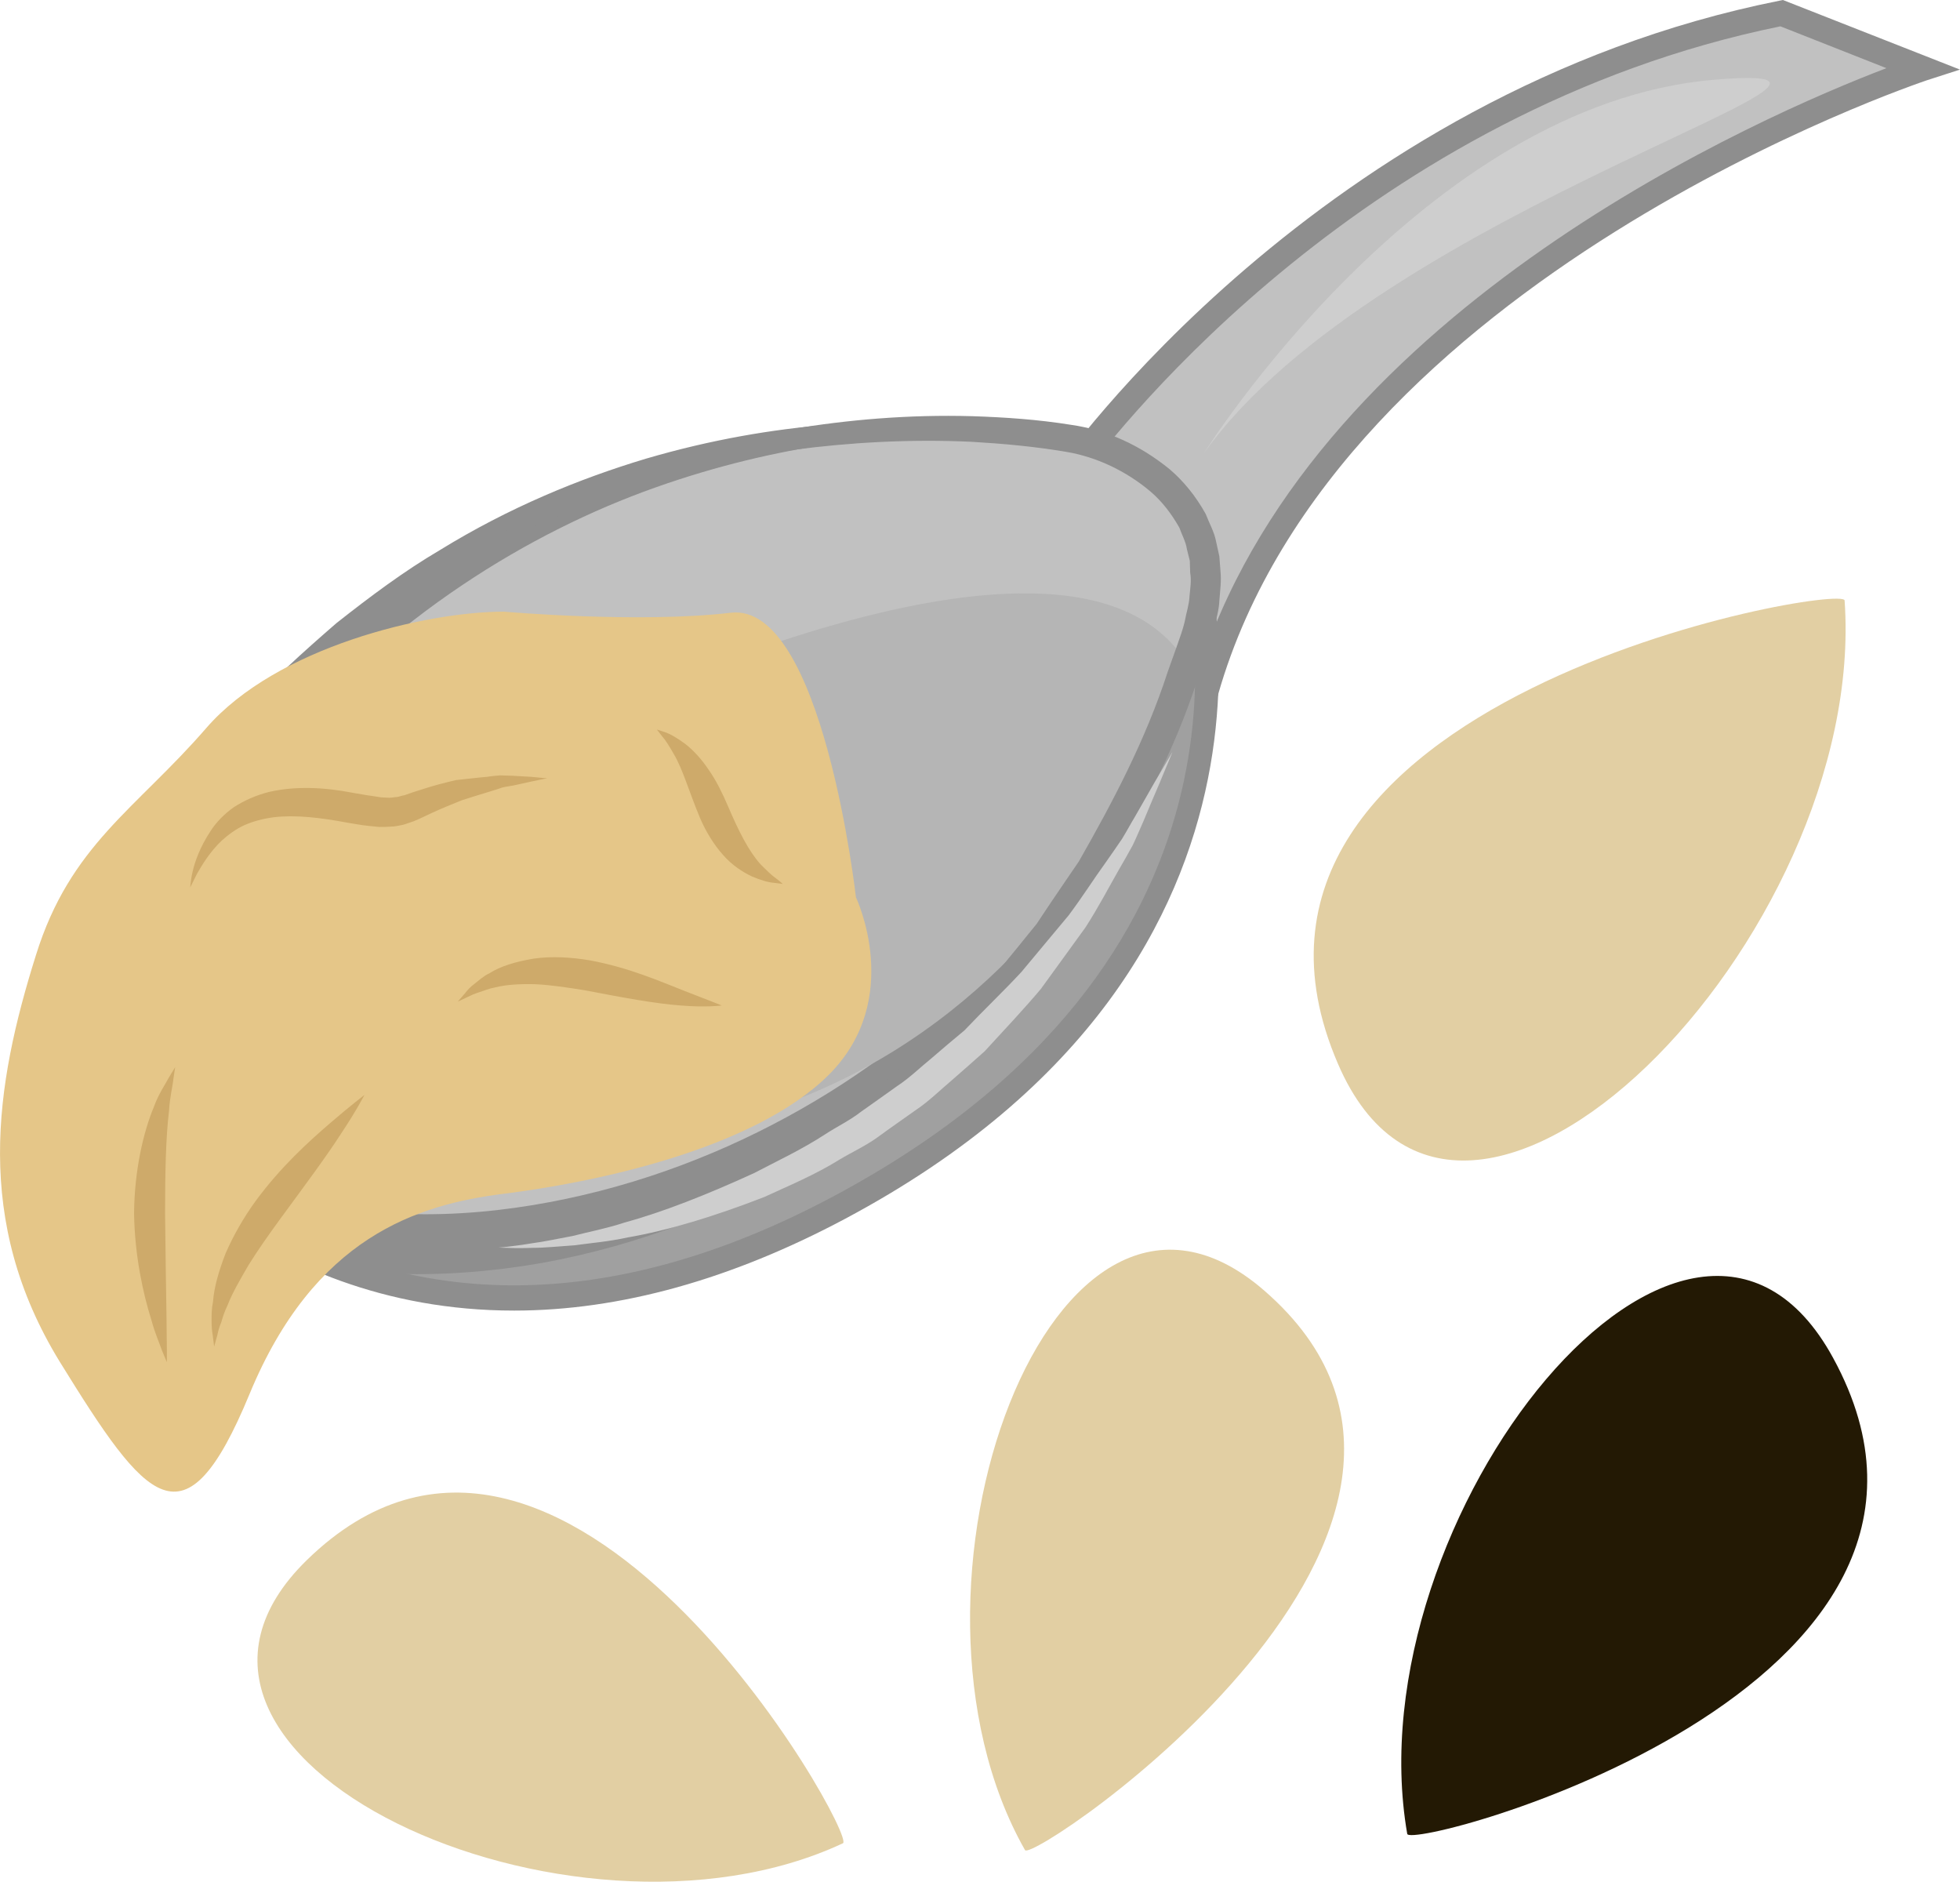
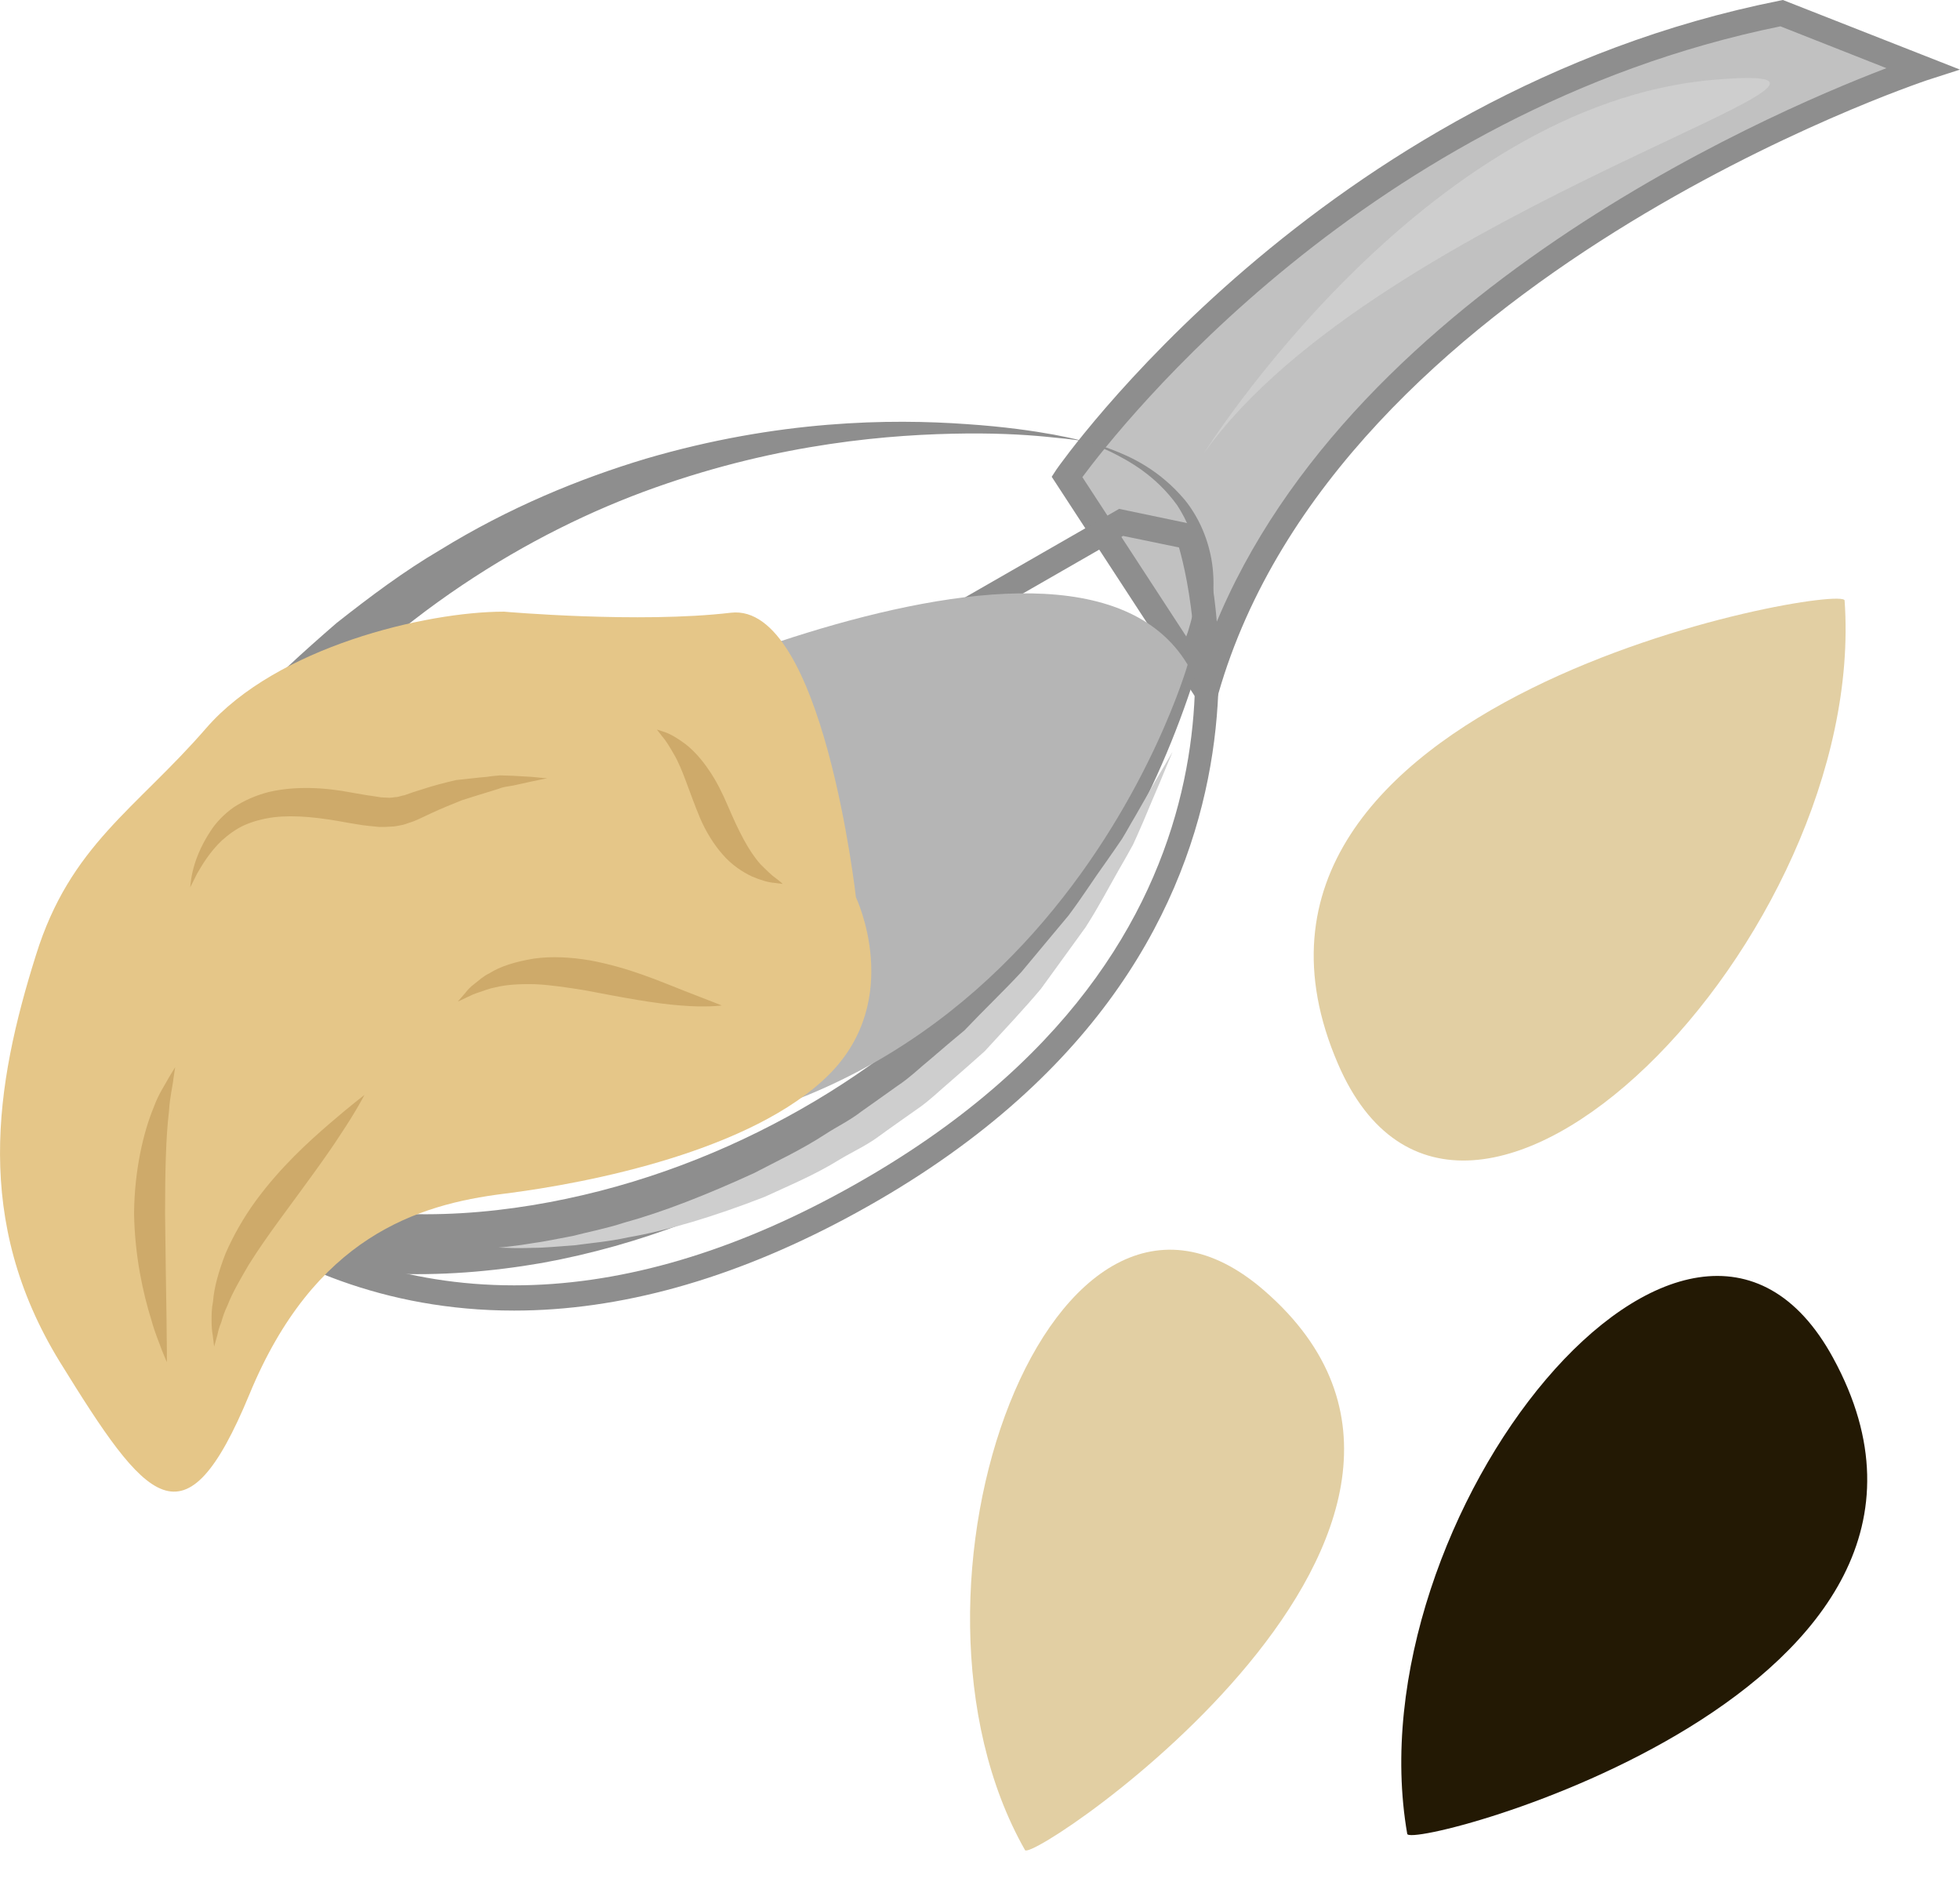
<svg xmlns="http://www.w3.org/2000/svg" id="svg48" viewBox="0 0 5435.759 5217.649" style="clip-rule:evenodd;fill-rule:evenodd;image-rendering:optimizeQuality;shape-rendering:geometricPrecision;text-rendering:geometricPrecision" version="1.1" height="52.176mm" width="54.358mm" xml:space="preserve">
  <defs id="defs4">
    <style id="style2" type="text/css">
   
    .fil8 {fill:#231904;fill-rule:nonzero}
    .fil1 {fill:#8E8E8E;fill-rule:nonzero}
    .fil2 {fill:#A0A0A0;fill-rule:nonzero}
    .fil3 {fill:#B5B5B5;fill-rule:nonzero}
    .fil0 {fill:#C1C1C1;fill-rule:nonzero}
    .fil6 {fill:#CEAA6A;fill-rule:nonzero}
    .fil5 {fill:#CECECE;fill-rule:nonzero}
    .fil7 {fill:#E2CFA3;fill-rule:nonzero}
    .fil4 {fill:#E5C688;fill-rule:nonzero}
   
  </style>
  </defs>
  <g transform="translate(-8055.24,-12198)" id="Vrstva_x0020_1">
    <path style="fill:#c1c1c1;fill-rule:nonzero" id="path7" d="m 11014,13520 c 0,0 706,-1030 1983,-1285 l 390,153 c 0,0 -1646,538 -1987,1724 z" class="fil0" />
    <path style="fill:#8e8e8e;fill-rule:nonzero" id="path9" d="m 11057,13521 332,509 c 333,-984 1557,-1513 1898,-1643 l -294,-116 c -1146,234 -1832,1110 -1936,1250 z m 356,675 -441,-676 13,-20 c 7,-10 729,-1045 2005,-1300 l 10,-2 491,193 -93,30 c -16,6 -1633,546 -1964,1701 z" class="fil1" />
-     <path style="fill:#a0a0a0;fill-rule:nonzero" id="path11" d="m 11165,13646 187,40 c 0,0 383,1139 -968,1860 -1279,682 -1974,-234 -1998,-304 z" class="fil2" />
    <path style="fill:#8e8e8e;fill-rule:nonzero" id="path13" d="m 8433,15256 c 77,115 435,506 1048,506 281,0 579,-83 886,-247 1229,-656 1002,-1645 958,-1799 l -155,-32 z m 1048,576 c -727,0 -1108,-519 -1129,-578 l -9,-28 2816,-1617 220,46 7,19 c 4,12 376,1177 -986,1903 -317,169 -626,255 -919,255 z" class="fil1" />
-     <path style="fill:#c1c1c1;fill-rule:nonzero" id="path15" d="m 11059,13421 c 0,0 -1531,-345 -2522,1111 -991,1457 2138,1703 2838,-573 135,-439 -316,-538 -316,-538 z" class="fil0" />
    <path style="fill:#8e8e8e;fill-rule:nonzero" id="path17" d="m 11059,13421 c 0,0 29,4 81,24 52,20 130,55 201,139 34,42 62,98 74,165 12,67 4,140 -14,216 -39,145 -97,308 -183,479 -85,171 -200,349 -351,518 -150,169 -338,328 -558,457 -221,129 -475,231 -751,281 -139,24 -282,36 -429,29 -146,-8 -297,-34 -441,-95 -143,-60 -282,-159 -359,-306 -38,-73 -60,-153 -65,-232 -5,-79 6,-157 25,-228 18,-73 46,-140 78,-203 32,-63 69,-121 108,-178 78,-107 157,-211 244,-304 85,-95 178,-178 269,-257 95,-75 189,-145 286,-202 193,-119 389,-199 572,-254 368,-108 680,-111 890,-96 105,7 186,19 241,29 54,10 82,18 82,18 0,0 -28,-5 -83,-10 -55,-6 -136,-12 -241,-11 -208,2 -514,26 -863,150 -347,123 -733,357 -1046,728 -80,90 -153,191 -225,296 -67,103 -127,215 -156,334 -30,117 -25,239 31,341 55,102 158,179 278,230 120,51 253,75 384,83 132,8 264,-1 392,-22 257,-42 497,-130 708,-245 212,-115 394,-258 545,-412 150,-154 269,-319 361,-479 91,-160 158,-315 206,-455 21,-68 33,-134 27,-195 -7,-60 -29,-112 -57,-155 -60,-83 -134,-123 -182,-147 -50,-24 -79,-31 -79,-31 z" class="fil1" />
    <path style="fill:#b5b5b5;fill-rule:nonzero" id="path19" d="m 9488,14283 c 0,0 1526,-800 1861,-242 0,0 -415,1461 -1956,1313 z" class="fil3" />
    <path style="fill:#e5c688;fill-rule:nonzero" id="path21" d="m 10429,14686 c 0,0 -92,-819 -347,-789 -255,30 -629,-3 -629,-3 -217,0 -631,98 -826,323 -195,225 -377,324 -472,629 -114,362 -174,737 66,1128 241,390 346,525 526,90 180,-436 465,-526 706,-556 240,-30 690,-120 901,-330 210,-210 75,-492 75,-492 z" class="fil4" />
-     <path style="fill:#8e8e8e;fill-rule:nonzero" id="path23" d="m 9081,13933 c 0,0 17,-13 47,-37 31,-24 76,-61 136,-105 124,-83 308,-200 561,-291 63,-22 130,-45 201,-62 70,-21 145,-35 223,-50 156,-26 325,-41 503,-36 90,3 181,9 274,24 99,14 192,57 273,123 40,34 74,77 100,124 10,26 24,50 29,77 l 9,41 3,40 c 3,28 -1,55 -3,82 -1,27 -9,52 -15,78 -5,27 -14,51 -23,75 l -25,73 c -64,196 -160,374 -259,541 -27,40 -55,80 -82,119 -14,19 -28,39 -41,58 -15,18 -30,36 -45,54 -30,36 -60,71 -90,106 -31,33 -64,65 -96,96 -254,252 -545,406 -798,494 -254,88 -474,107 -622,105 -38,-1 -71,0 -99,-3 -29,-3 -53,-6 -73,-8 -38,-5 -59,-7 -59,-7 0,0 21,1 60,3 19,1 43,3 72,4 28,2 61,-2 98,-2 148,-6 363,-35 609,-132 244,-96 521,-255 762,-505 30,-31 61,-62 91,-94 28,-35 56,-70 85,-105 14,-17 28,-35 43,-53 13,-19 25,-38 38,-57 26,-38 52,-77 79,-116 93,-163 185,-336 247,-527 l 25,-70 c 8,-23 17,-47 22,-69 4,-23 12,-46 13,-68 2,-23 6,-45 2,-67 l -1,-33 -8,-32 c -3,-21 -14,-40 -21,-60 -21,-37 -47,-72 -80,-100 -66,-56 -149,-96 -233,-110 -88,-15 -177,-23 -263,-28 -173,-8 -339,2 -492,22 -76,12 -150,23 -220,41 -71,14 -136,35 -199,54 -253,80 -440,186 -568,262 -62,41 -108,75 -140,97 -33,22 -50,34 -50,34 z" class="fil1" />
    <path style="fill:#cecece;fill-rule:nonzero" id="path25" d="m 11394,13455 c 0,0 606,-969 1417,-1036 645,-54 -933,354 -1417,1036 z" class="fil5" />
    <path style="fill:#cecece;fill-rule:nonzero" id="path27" d="m 11307,14283 c 0,0 -13,31 -37,89 -12,28 -27,63 -44,104 -9,20 -18,42 -29,65 -12,22 -25,45 -39,69 -28,49 -56,103 -92,159 -38,53 -80,110 -124,171 -47,56 -101,113 -156,173 -30,27 -61,54 -93,82 -32,27 -62,57 -98,81 -35,25 -70,49 -104,74 -34,25 -72,42 -107,63 -69,43 -142,73 -209,104 -139,54 -268,93 -378,112 -55,12 -106,16 -149,22 -45,3 -82,7 -114,7 -31,1 -55,1 -71,0 -17,0 -25,-1 -25,-1 0,0 8,0 24,-2 17,-2 41,-5 71,-10 31,-4 68,-12 111,-20 42,-11 91,-20 143,-37 106,-29 228,-77 359,-137 63,-33 132,-65 198,-108 32,-21 68,-38 100,-63 33,-23 66,-47 100,-71 35,-23 64,-52 95,-77 31,-27 61,-52 91,-77 54,-57 109,-109 158,-162 46,-55 90,-108 131,-157 39,-52 71,-103 103,-147 16,-23 31,-44 45,-65 13,-21 24,-42 35,-60 22,-39 41,-71 56,-98 32,-54 49,-83 49,-83 z" class="fil5" />
    <path style="fill:#ceaa6a;fill-rule:nonzero" id="path29" d="m 8518,15975 c 0,0 -5,-11 -13,-31 -7,-20 -20,-49 -30,-86 -23,-73 -46,-177 -48,-295 1,-118 25,-224 55,-296 13,-36 32,-63 42,-82 l 17,-28 c 0,0 -2,12 -5,33 -2,21 -10,50 -12,88 -9,73 -11,174 -11,285 1,112 3,214 4,289 0,37 1,68 1,89 0,22 0,34 0,34 z" class="fil6" />
    <path style="fill:#ceaa6a;fill-rule:nonzero" id="path31" d="m 9066,15234 c 0,0 -22,43 -64,106 -41,64 -103,147 -169,237 -33,45 -63,88 -88,128 -24,41 -46,79 -59,113 -8,16 -13,32 -17,46 -6,14 -9,26 -11,36 -6,21 -9,32 -9,32 0,0 -1,-11 -4,-33 -2,-10 -3,-24 -3,-39 0,-16 0,-34 4,-53 3,-40 16,-85 35,-134 21,-48 49,-98 84,-146 70,-95 148,-165 206,-215 57,-49 95,-78 95,-78 z" class="fil6" />
    <path style="fill:#ceaa6a;fill-rule:nonzero" id="path33" d="m 9573,14356 c 0,0 -16,3 -44,9 -14,3 -31,7 -50,11 -10,2 -21,3 -32,6 -10,4 -22,7 -34,11 -23,7 -49,15 -77,24 -27,11 -55,22 -85,36 -15,7 -31,15 -48,22 -10,3 -19,7 -30,10 -11,2 -22,5 -33,5 -11,1 -22,1 -33,1 -10,-1 -20,-2 -30,-3 -21,-2 -39,-6 -59,-9 -75,-14 -143,-22 -203,-15 -30,4 -57,11 -82,22 -24,11 -44,26 -62,42 -34,32 -55,68 -69,92 -13,26 -20,40 -20,40 3,1 -3,-67 58,-159 15,-23 37,-46 64,-65 28,-18 61,-33 97,-42 73,-17 154,-13 231,2 19,3 38,7 55,9 l 26,4 22,1 c 8,0 14,-2 21,-2 6,-1 14,-4 21,-5 16,-6 32,-11 48,-16 33,-11 65,-19 95,-26 31,-3 60,-7 86,-9 12,-2 25,-3 36,-4 12,0 23,1 34,1 20,1 38,2 52,3 29,3 45,4 45,4 z" class="fil6" />
    <path style="fill:#ceaa6a;fill-rule:nonzero" id="path35" d="m 10057,14986 c 0,0 -44,6 -114,0 -71,-5 -166,-23 -265,-42 -50,-8 -96,-15 -139,-17 -41,-1 -80,1 -111,9 -17,3 -30,9 -43,13 -13,4 -24,9 -32,13 -18,9 -28,13 -28,13 0,0 7,-8 20,-23 6,-8 15,-18 26,-26 12,-9 24,-21 41,-29 31,-20 75,-33 124,-41 49,-7 103,-4 156,5 108,20 196,59 260,84 65,25 105,41 105,41 z" class="fil6" />
    <path style="fill:#ceaa6a;fill-rule:nonzero" id="path37" d="m 10226,14649 c 0,0 -8,-1 -23,-3 -16,-1 -37,-7 -63,-18 -25,-12 -55,-31 -80,-60 -25,-28 -47,-64 -63,-101 -31,-74 -48,-136 -73,-178 -12,-21 -23,-39 -33,-50 -9,-12 -14,-18 -14,-18 0,0 8,2 22,7 15,5 34,16 57,33 22,17 45,42 65,72 21,30 38,65 53,100 30,70 57,124 90,161 17,17 32,32 44,40 12,9 18,15 18,15 z" class="fil6" />
    <path style="fill:#e2cfa3;fill-rule:nonzero" id="path39" d="m 13171,13863 c -3,-50 -1843,271 -1405,1285 344,798 1471,-352 1405,-1285 z" class="fil7" />
    <path style="fill:#e2cfa3;fill-rule:nonzero" id="path41" d="m 10898,17328 c 22,38 1412,-901 664,-1551 -588,-512 -1075,828 -664,1551 z" class="fil7" />
-     <path style="fill:#e2cfa3;fill-rule:nonzero" id="path43" d="m 10393,17309 c 41,-19 -775,-1480 -1487,-785 -560,547 732,1138 1487,785 z" class="fil7" />
    <path style="fill:#231904;fill-rule:nonzero" id="path45" d="m 11958,17283 c 8,47 1686,-396 1181,-1320 -396,-726 -1333,445 -1181,1320 z" class="fil8" />
  </g>
</svg>